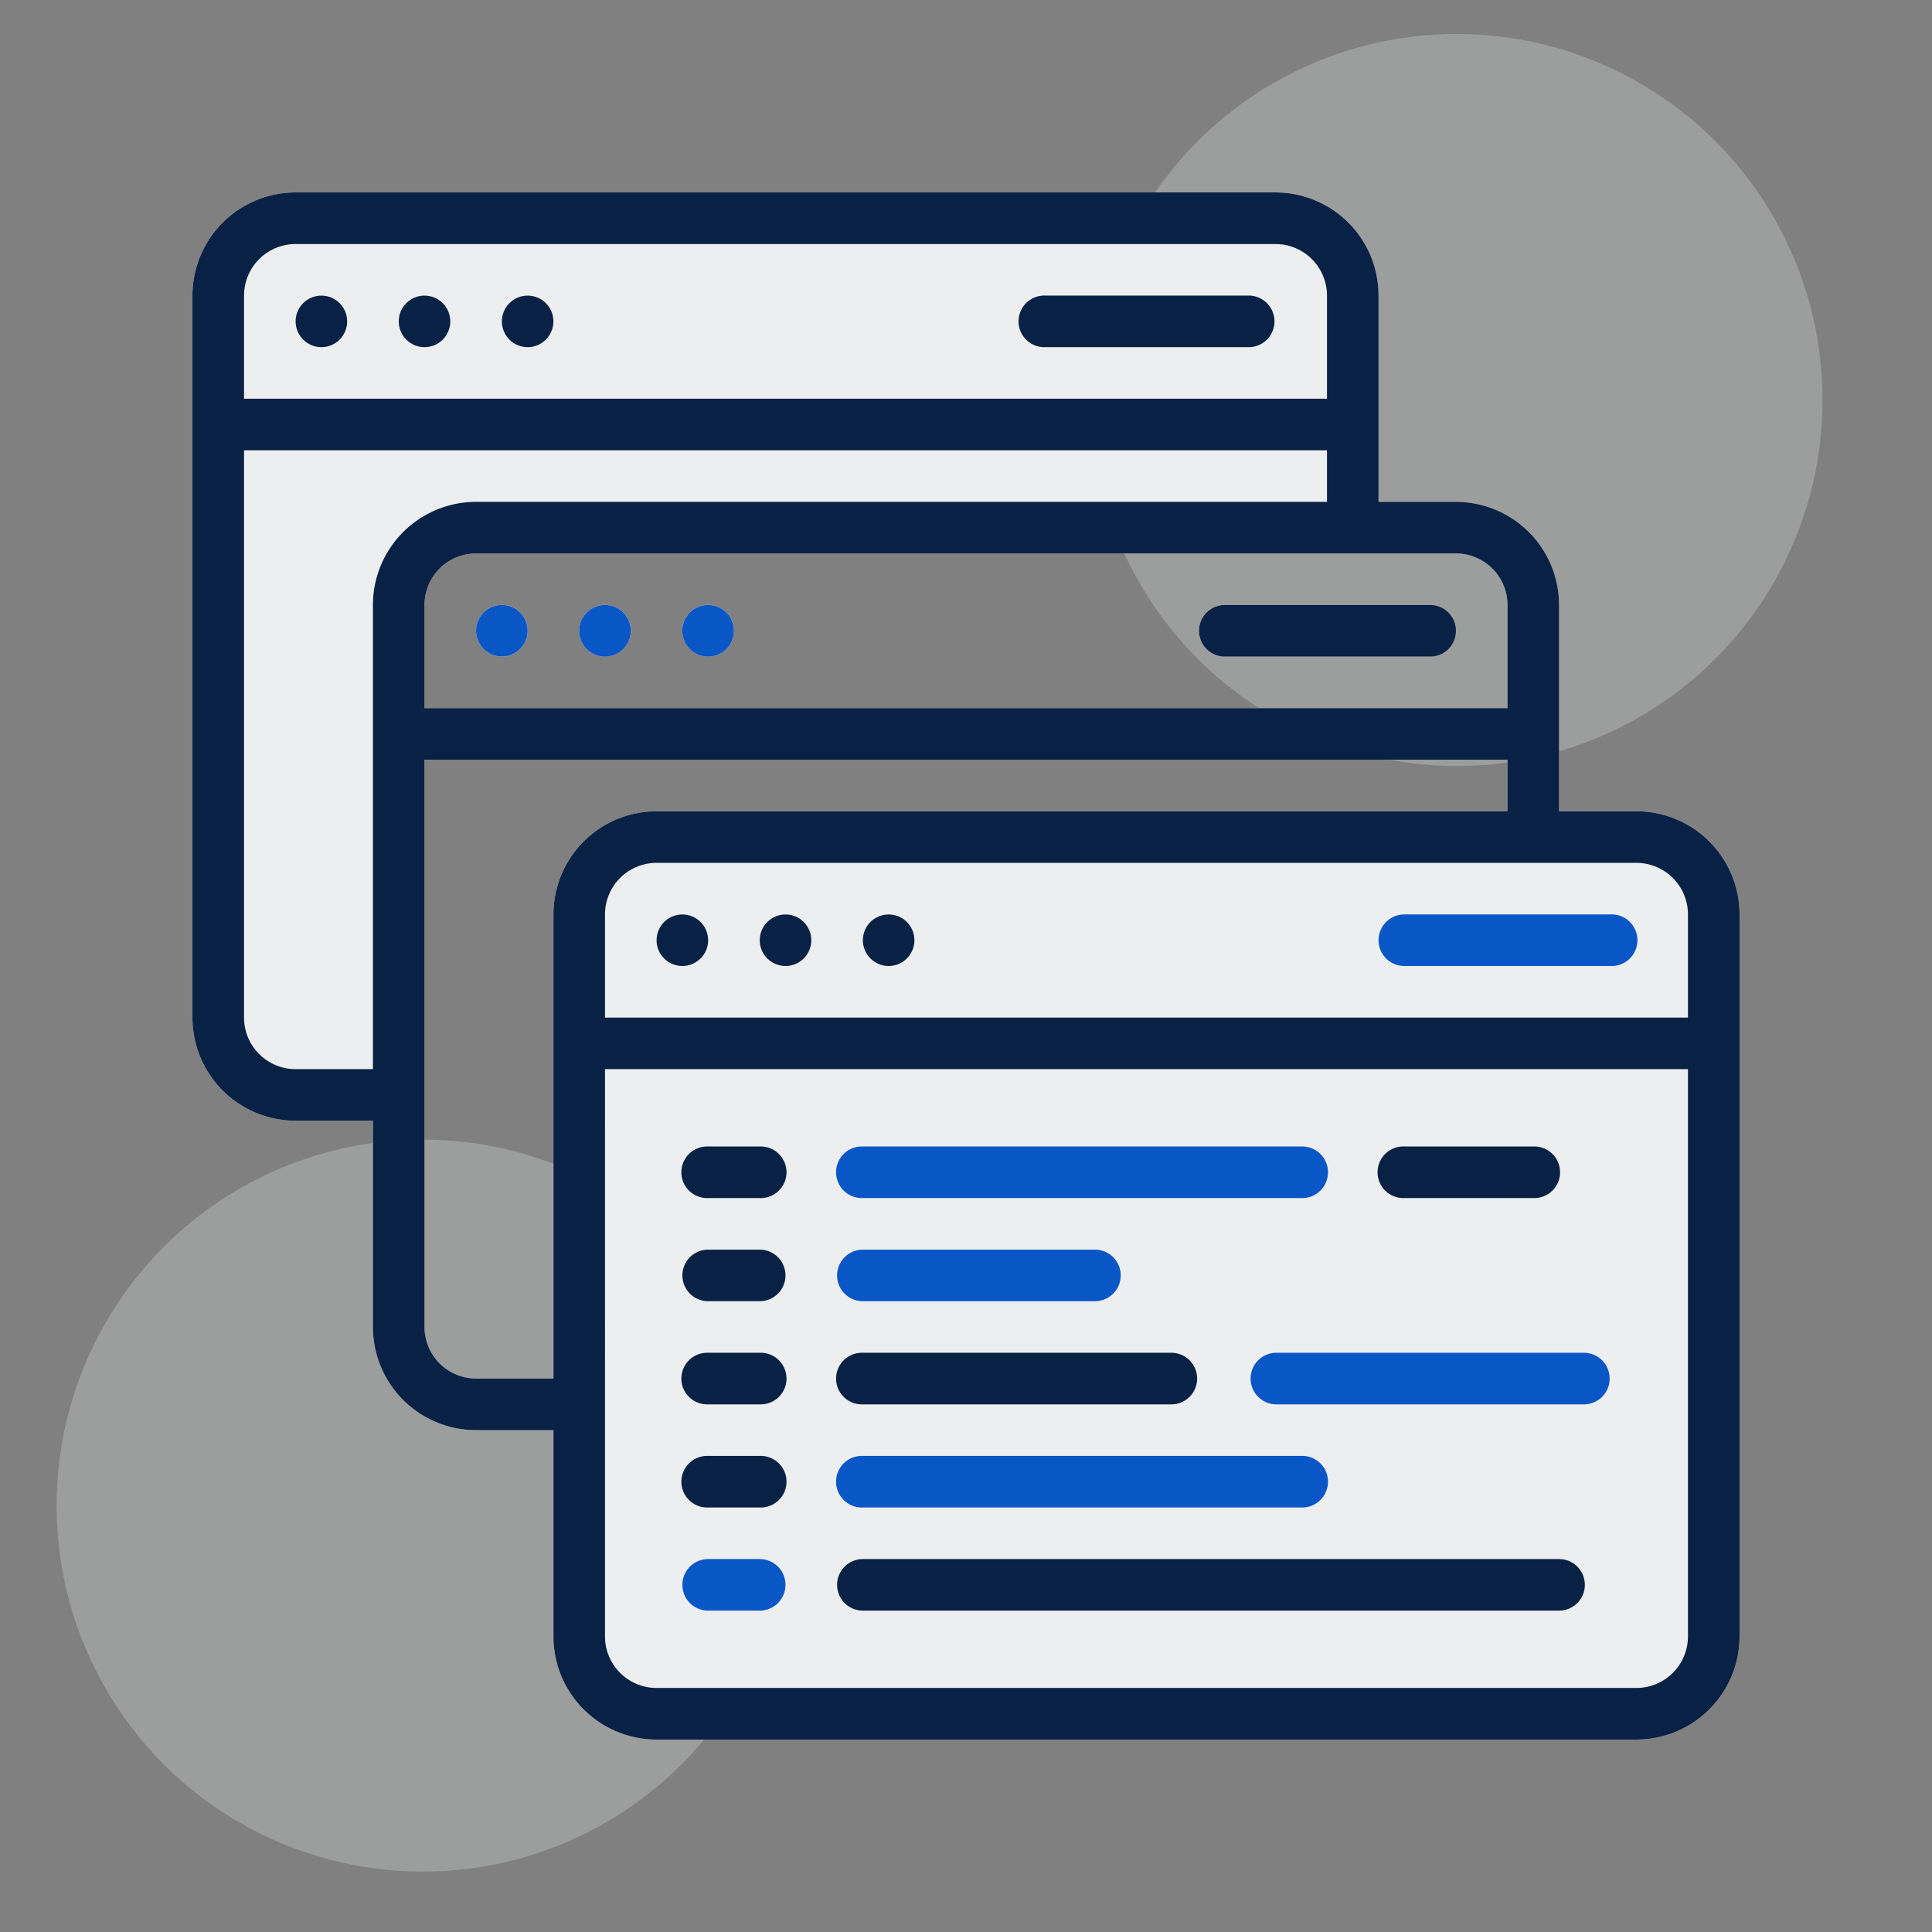
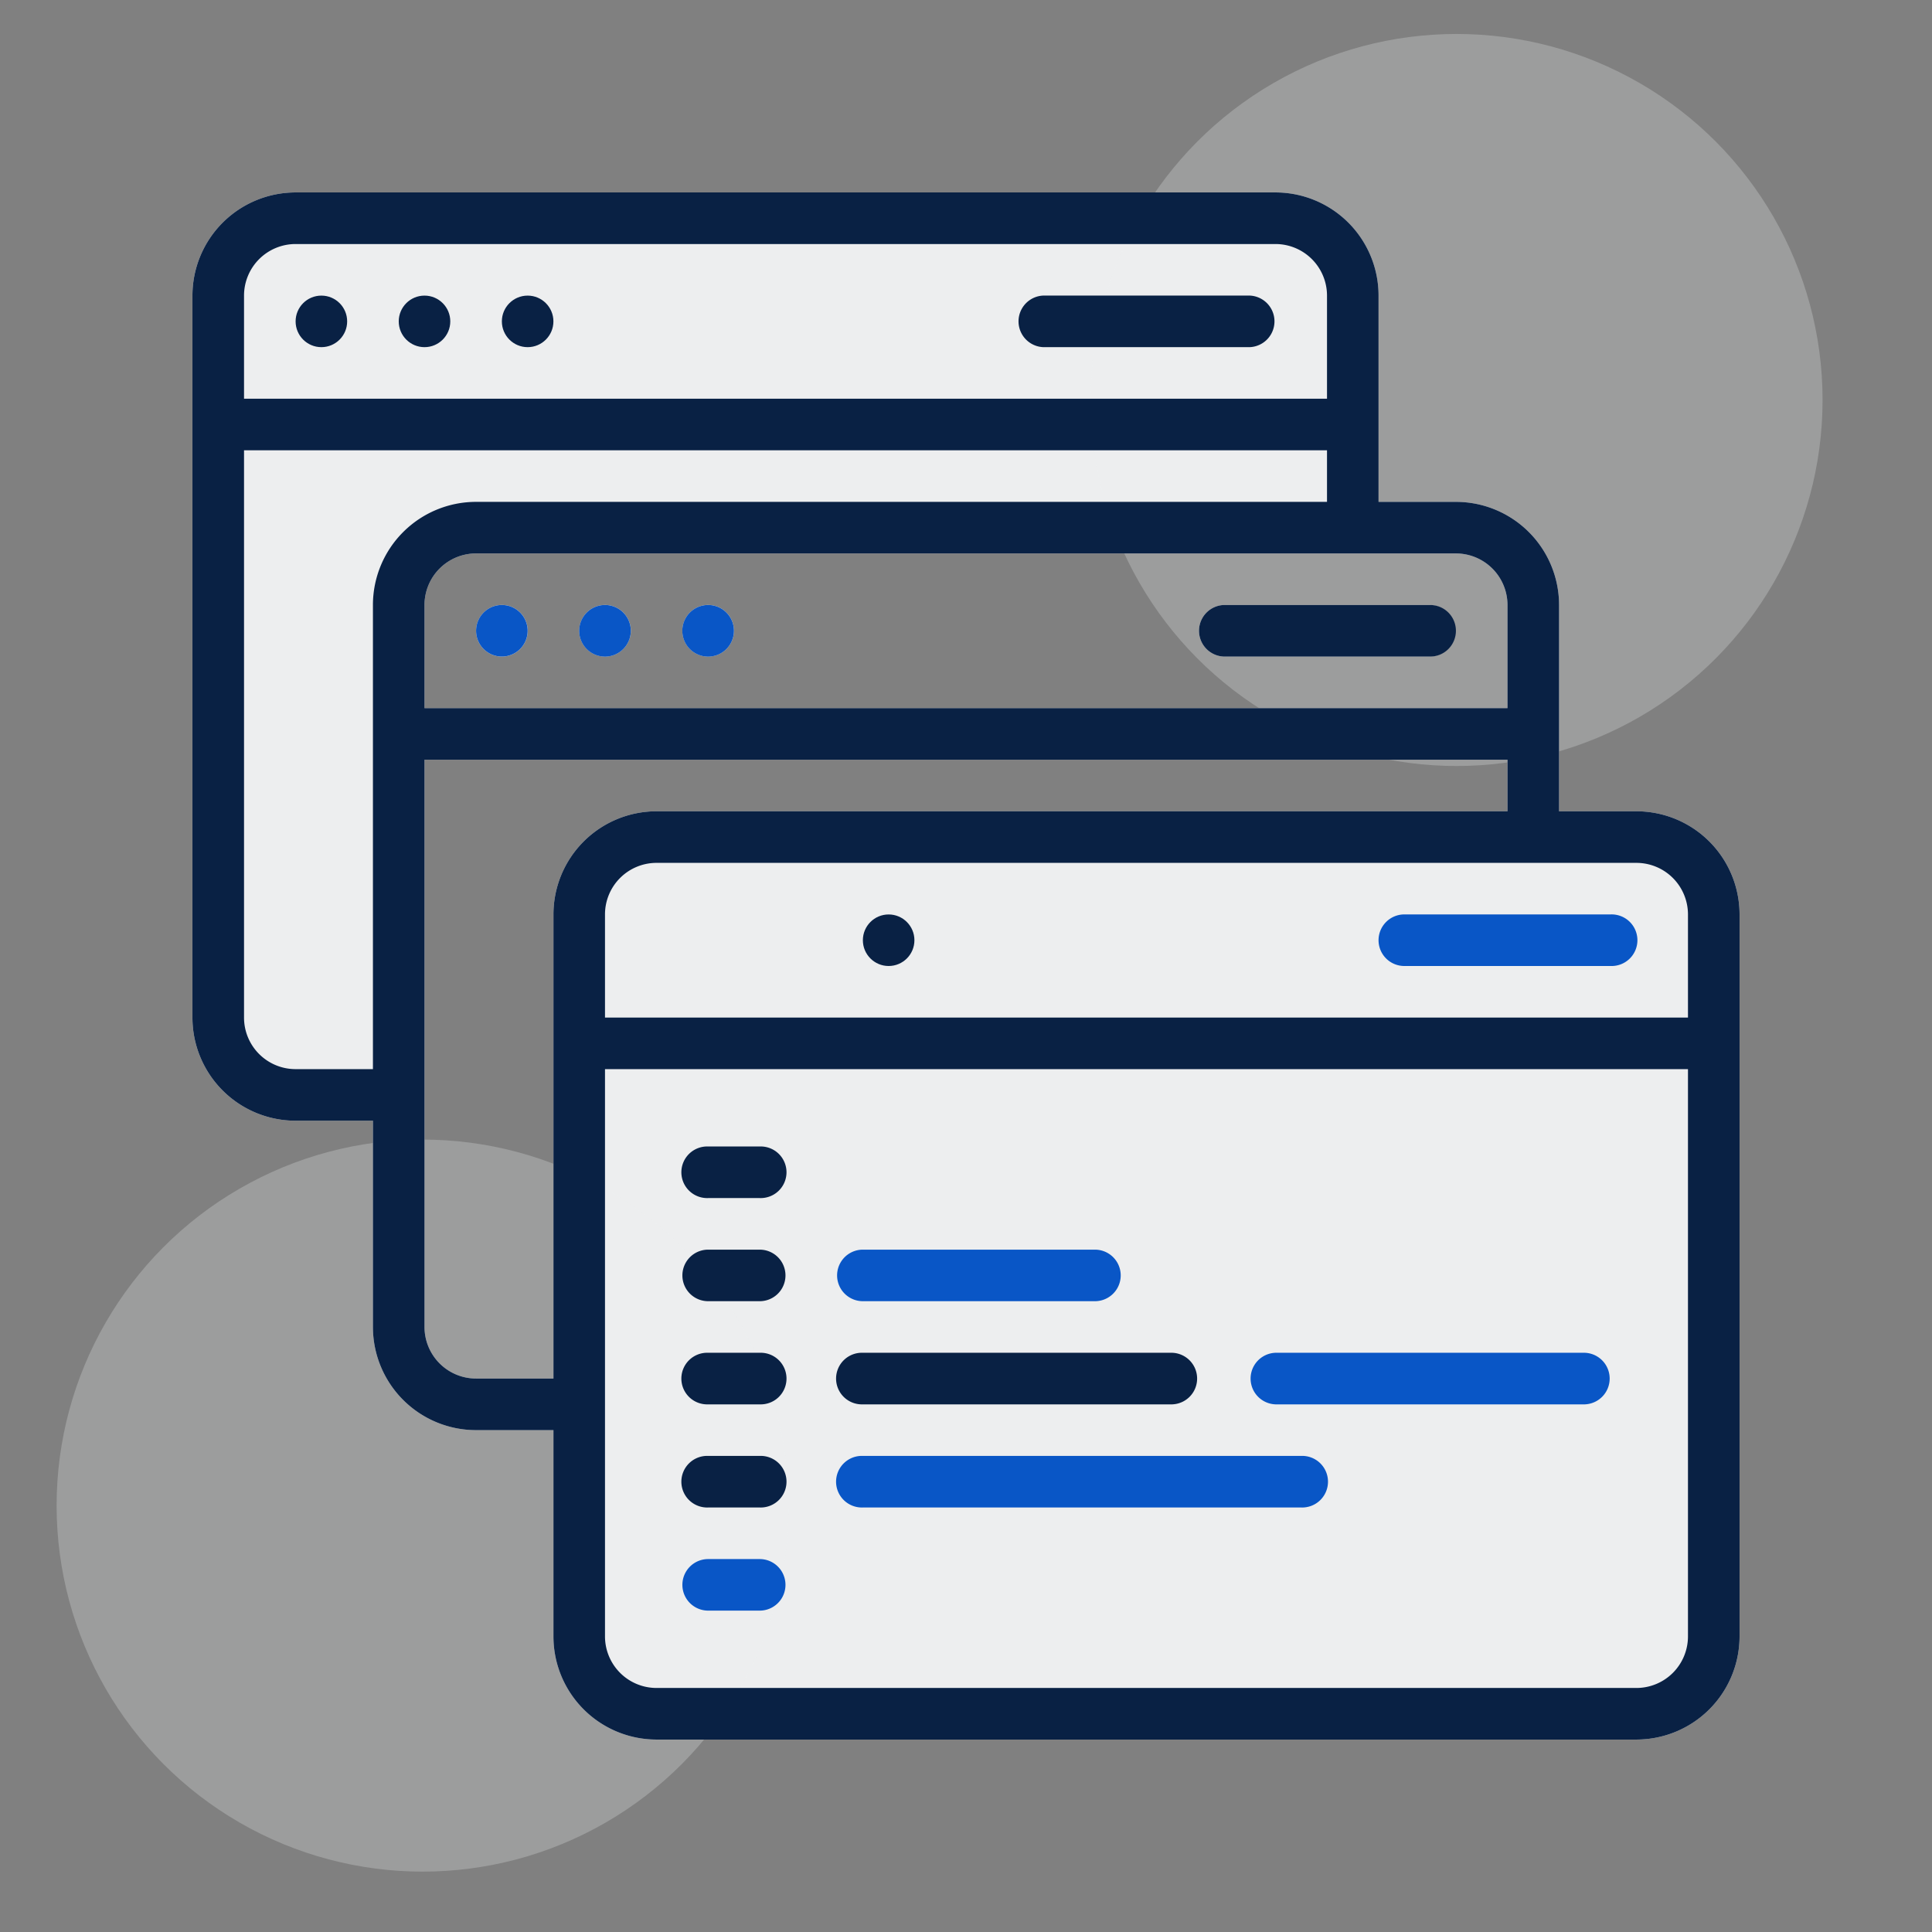
<svg xmlns="http://www.w3.org/2000/svg" id="Layer_1" data-name="Layer 1" viewBox="0 0 512 512">
  <rect x="0" y="0" width="512" height="512" fill="#808080" stroke="none" />
  <defs>
    <style>.cls-1,.cls-2{fill:#edeeef;}.cls-2{opacity:0.26;}.cls-3{fill:#092144;}.cls-4{fill:#0956c6;}</style>
  </defs>
  <path class="cls-1" d="M433.67,215h-20.5V160.33A27.34,27.34,0,0,0,385.83,133h-20.5V78.33A27.33,27.33,0,0,0,338,51H78.33A27.34,27.34,0,0,0,51,78.33V269.67A27.34,27.34,0,0,0,78.33,297h20.5v54.67A27.34,27.34,0,0,0,126.17,379h20.5v54.67A27.33,27.33,0,0,0,174,461H433.67A27.34,27.34,0,0,0,461,433.67V242.33A27.34,27.34,0,0,0,433.67,215Zm-47.84-68.33a13.67,13.67,0,0,1,13.67,13.66v27.34h-287V160.33a13.66,13.66,0,0,1,13.67-13.66ZM146.67,242.33v123h-20.5a13.67,13.67,0,0,1-13.67-13.66V201.33h287V215H174A27.33,27.33,0,0,0,146.67,242.33ZM324.33,174H379a6.84,6.84,0,0,0,0-13.67H324.33a6.84,6.84,0,0,0,0,13.67Zm-136.66,0a6.84,6.84,0,1,0-6.84-6.83A6.83,6.83,0,0,0,187.67,174Zm-27.34,0a6.84,6.84,0,1,0-6.83-6.83A6.83,6.83,0,0,0,160.33,174ZM133,174a6.84,6.84,0,1,0-6.83-6.83A6.83,6.83,0,0,0,133,174Z" />
  <circle class="cls-2" cx="386" cy="106" r="97" />
  <circle class="cls-2" cx="112" cy="399" r="97" />
  <g id="Page-1">
    <g id="_056---Multiple-Code-Windows" data-name="056---Multiple-Code-Windows">
      <path id="Shape" class="cls-3" d="M276.5,92h54.67a6.84,6.84,0,0,0,0-13.67H276.5a6.84,6.84,0,0,0,0,13.67Z" />
      <circle id="Oval" class="cls-3" cx="85.17" cy="85.17" r="6.83" />
      <circle id="Oval-2" data-name="Oval" class="cls-3" cx="112.5" cy="85.17" r="6.83" />
      <circle id="Oval-3" data-name="Oval" class="cls-3" cx="139.83" cy="85.17" r="6.83" />
      <path class="cls-3" d="M385.83,167.17A6.83,6.83,0,0,1,379,174H324.33a6.84,6.84,0,0,1,0-13.67H379A6.83,6.83,0,0,1,385.83,167.17Z" />
      <path class="cls-4" d="M139.83,167.17a6.83,6.83,0,1,1-6.83-6.84A6.83,6.83,0,0,1,139.83,167.17Z" />
      <path class="cls-4" d="M167.17,167.17a6.84,6.84,0,1,1-6.84-6.84A6.83,6.83,0,0,1,167.17,167.17Z" />
      <path class="cls-4" d="M194.5,167.17a6.84,6.84,0,1,1-6.83-6.84A6.83,6.83,0,0,1,194.5,167.17Z" />
      <path id="Shape-2" data-name="Shape" class="cls-3" d="M433.67,215h-20.5V160.33A27.34,27.34,0,0,0,385.83,133h-20.5V78.33A27.33,27.33,0,0,0,338,51H78.33A27.34,27.34,0,0,0,51,78.33V269.67A27.34,27.34,0,0,0,78.33,297h20.5v54.67A27.34,27.34,0,0,0,126.17,379h20.5v54.67A27.33,27.33,0,0,0,174,461H433.67A27.34,27.34,0,0,0,461,433.67V242.33A27.34,27.34,0,0,0,433.67,215Zm-47.84-68.33a13.67,13.67,0,0,1,13.67,13.66v27.34h-287V160.33a13.66,13.66,0,0,1,13.67-13.66ZM64.67,78.33A13.67,13.67,0,0,1,78.33,64.67H338a13.67,13.67,0,0,1,13.67,13.66v27.34h-287Zm34.16,82v123H78.33a13.66,13.66,0,0,1-13.66-13.66V119.33h287V133H126.17A27.34,27.34,0,0,0,98.83,160.33Zm47.84,82v123h-20.5a13.67,13.67,0,0,1-13.67-13.66V201.33h287V215H174A27.33,27.33,0,0,0,146.67,242.33ZM447.33,433.67a13.67,13.67,0,0,1-13.66,13.66H174a13.67,13.67,0,0,1-13.67-13.66V283.33h287Zm0-164h-287V242.33A13.66,13.66,0,0,1,174,228.67H433.67a13.67,13.67,0,0,1,13.66,13.66Z" />
      <path id="Shape-3" data-name="Shape" class="cls-4" d="M365.33,249.17a6.83,6.83,0,0,0,6.84,6.83h54.66a6.84,6.84,0,1,0,0-13.67H372.17A6.84,6.84,0,0,0,365.33,249.17Z" />
-       <circle id="Oval-4" data-name="Oval" class="cls-3" cx="180.83" cy="249.17" r="6.83" />
-       <circle id="Oval-5" data-name="Oval" class="cls-3" cx="208.17" cy="249.17" r="6.83" />
      <circle id="Oval-6" data-name="Oval" class="cls-3" cx="235.5" cy="249.17" r="6.83" />
      <path id="Shape-4" data-name="Shape" class="cls-3" d="M201.33,303.83H187.67a6.84,6.84,0,1,0,0,13.67h13.66a6.84,6.84,0,1,0,0-13.67Z" />
-       <path id="Shape-5" data-name="Shape" class="cls-4" d="M228.67,317.5H344.83a6.84,6.84,0,1,0,0-13.67H228.67a6.84,6.84,0,1,0,0,13.67Z" />
      <path id="Shape-6" data-name="Shape" class="cls-3" d="M201.33,331.17H187.67a6.83,6.83,0,1,0,0,13.66h13.66a6.83,6.83,0,1,0,0-13.66Z" />
      <path id="Shape-7" data-name="Shape" class="cls-4" d="M228.67,344.83h61.5a6.83,6.83,0,1,0,0-13.66h-61.5a6.83,6.83,0,1,0,0,13.66Z" />
      <path id="Shape-8" data-name="Shape" class="cls-3" d="M201.33,358.5H187.67a6.84,6.84,0,1,0,0,13.67h13.66a6.84,6.84,0,1,0,0-13.67Z" />
      <path id="Shape-9" data-name="Shape" class="cls-3" d="M228.67,372.17h82a6.84,6.84,0,0,0,0-13.67h-82a6.84,6.84,0,1,0,0,13.67Z" />
      <path id="Shape-10" data-name="Shape" class="cls-3" d="M201.33,385.83H187.67a6.84,6.84,0,1,0,0,13.67h13.66a6.84,6.84,0,1,0,0-13.67Z" />
      <path id="Shape-11" data-name="Shape" class="cls-4" d="M228.67,399.5H344.83a6.84,6.84,0,1,0,0-13.67H228.67a6.84,6.84,0,1,0,0,13.67Z" />
      <path id="Shape-12" data-name="Shape" class="cls-4" d="M201.33,413.17H187.67a6.83,6.83,0,1,0,0,13.66h13.66a6.83,6.83,0,1,0,0-13.66Z" />
-       <path id="Shape-13" data-name="Shape" class="cls-3" d="M413.17,413.17H228.67a6.83,6.83,0,1,0,0,13.66h184.5a6.83,6.83,0,1,0,0-13.66Z" />
-       <path id="Shape-14" data-name="Shape" class="cls-3" d="M372.17,317.5h34.16a6.84,6.84,0,1,0,0-13.67H372.17a6.84,6.84,0,1,0,0,13.67Z" />
      <path id="Shape-15" data-name="Shape" class="cls-4" d="M420,358.5H338a6.84,6.84,0,0,0,0,13.67h82a6.84,6.84,0,0,0,0-13.67Z" />
    </g>
  </g>
</svg>